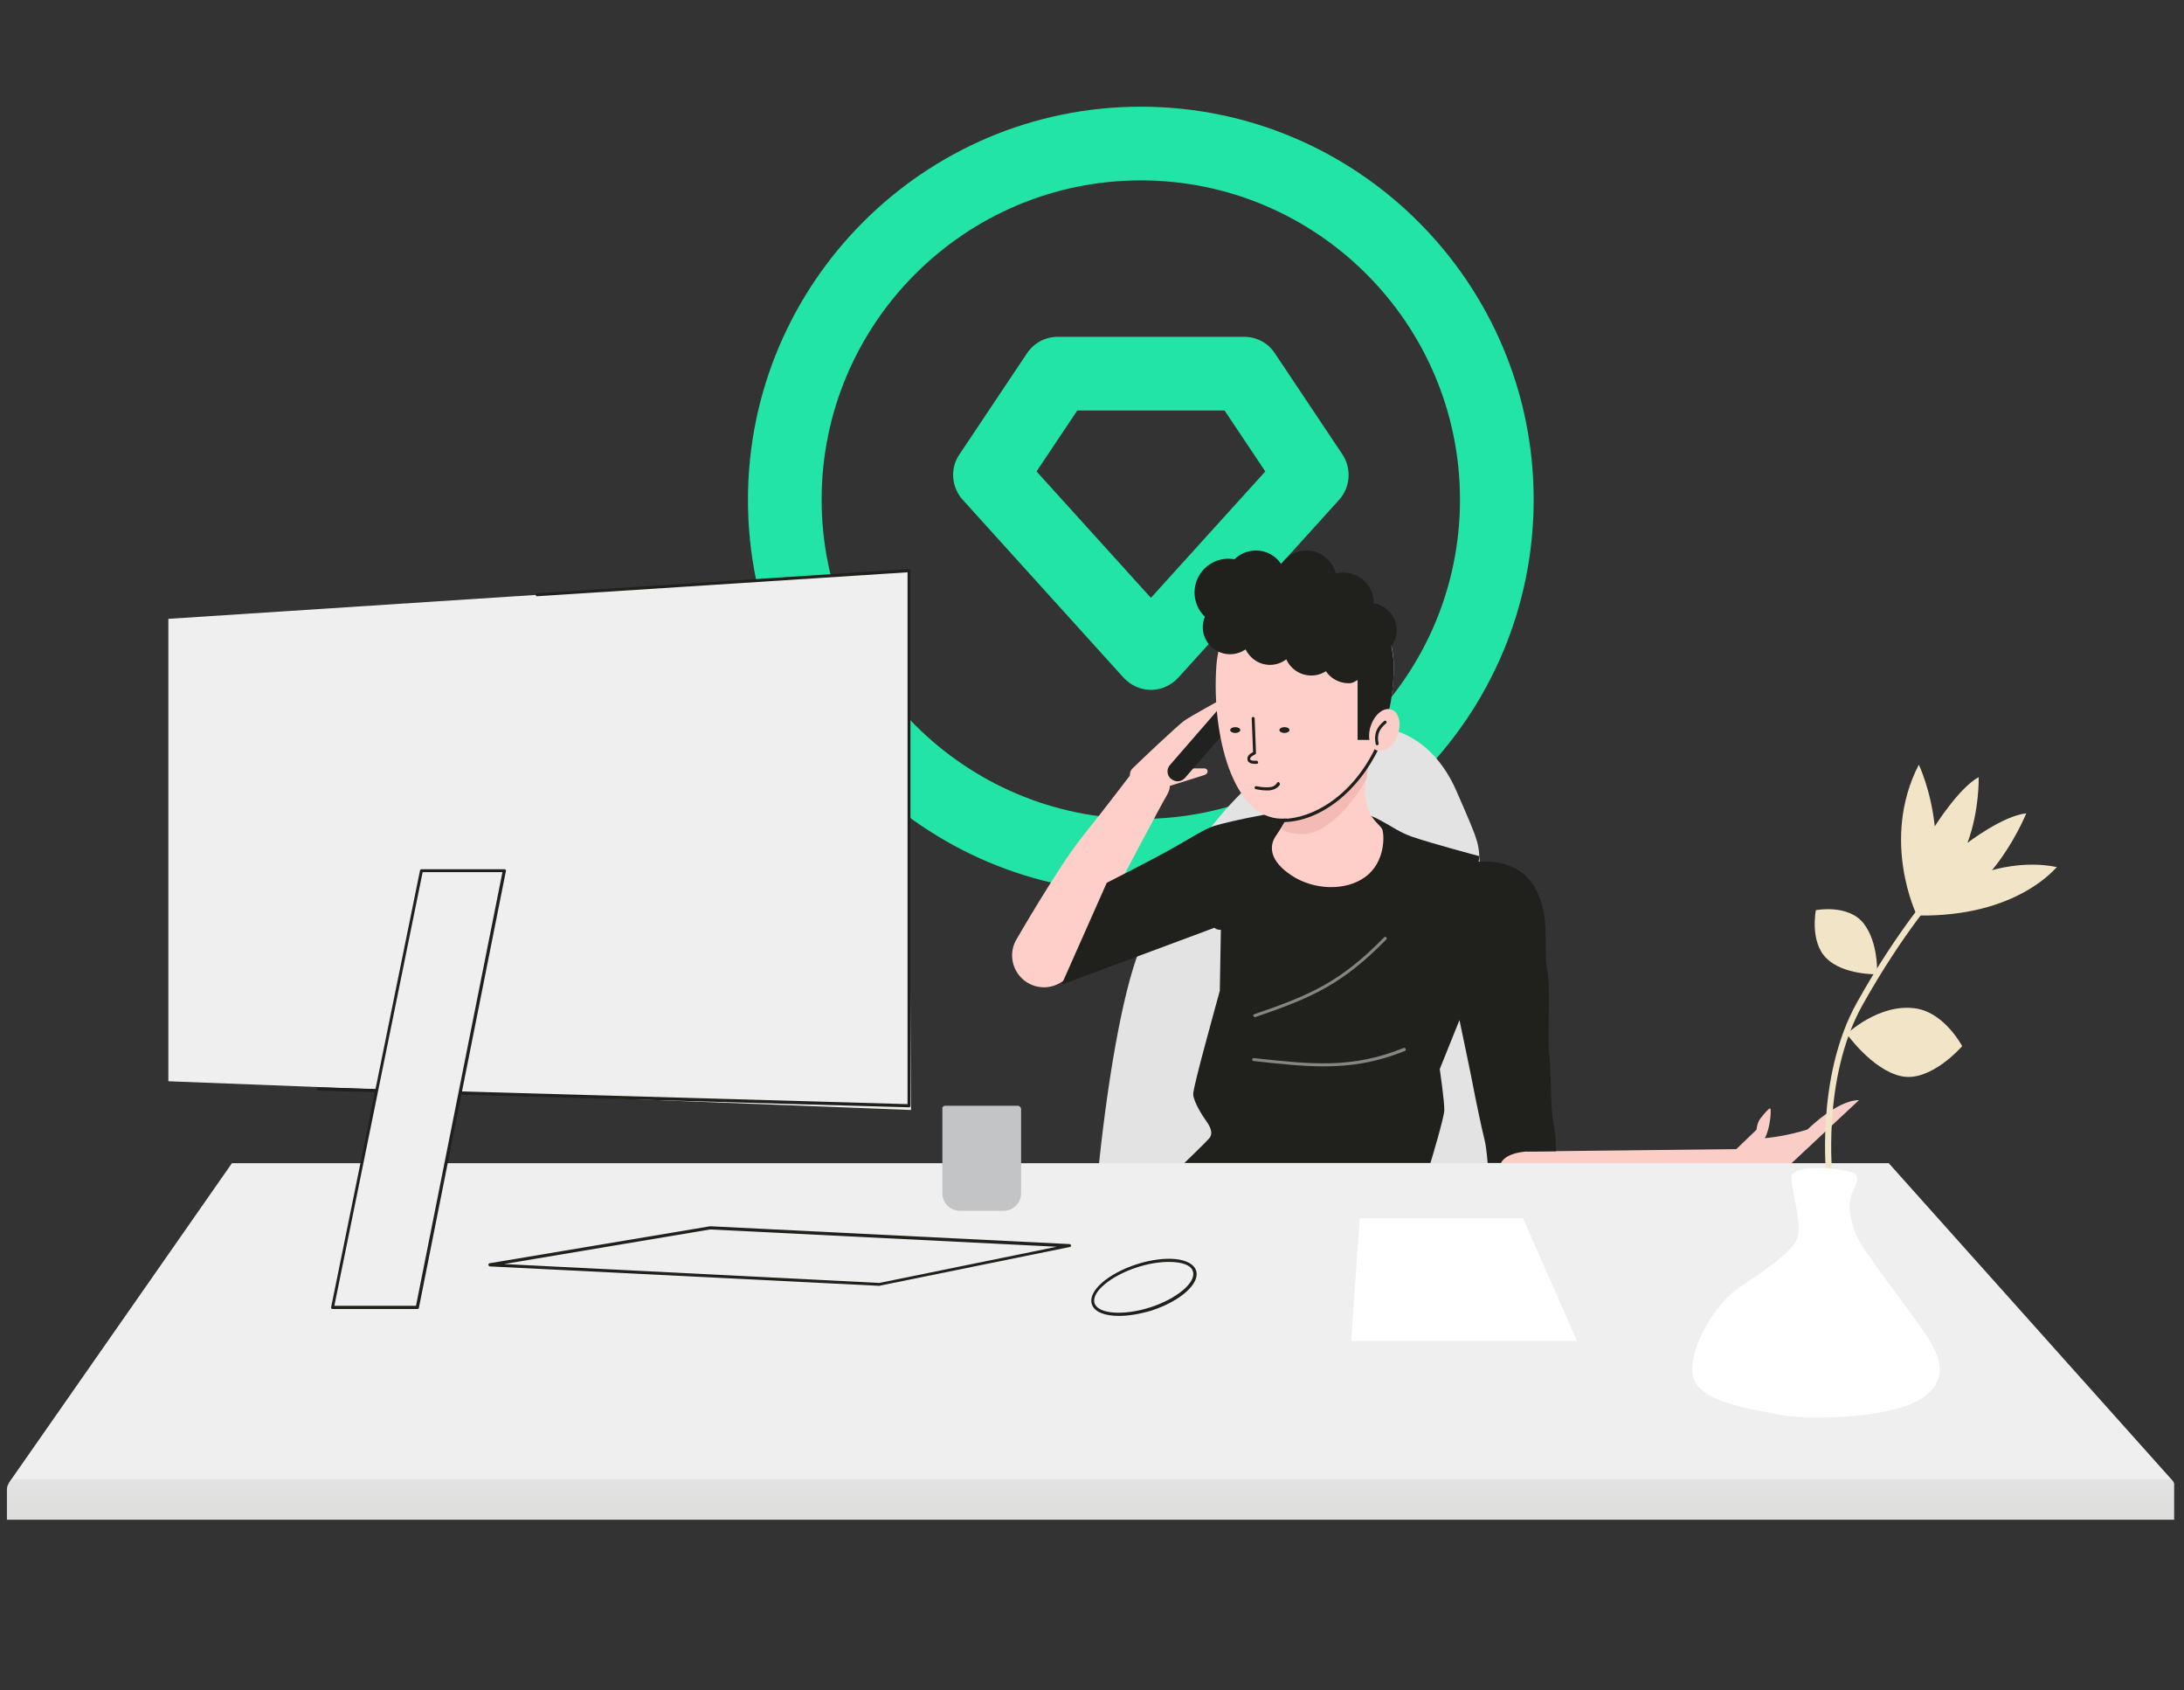
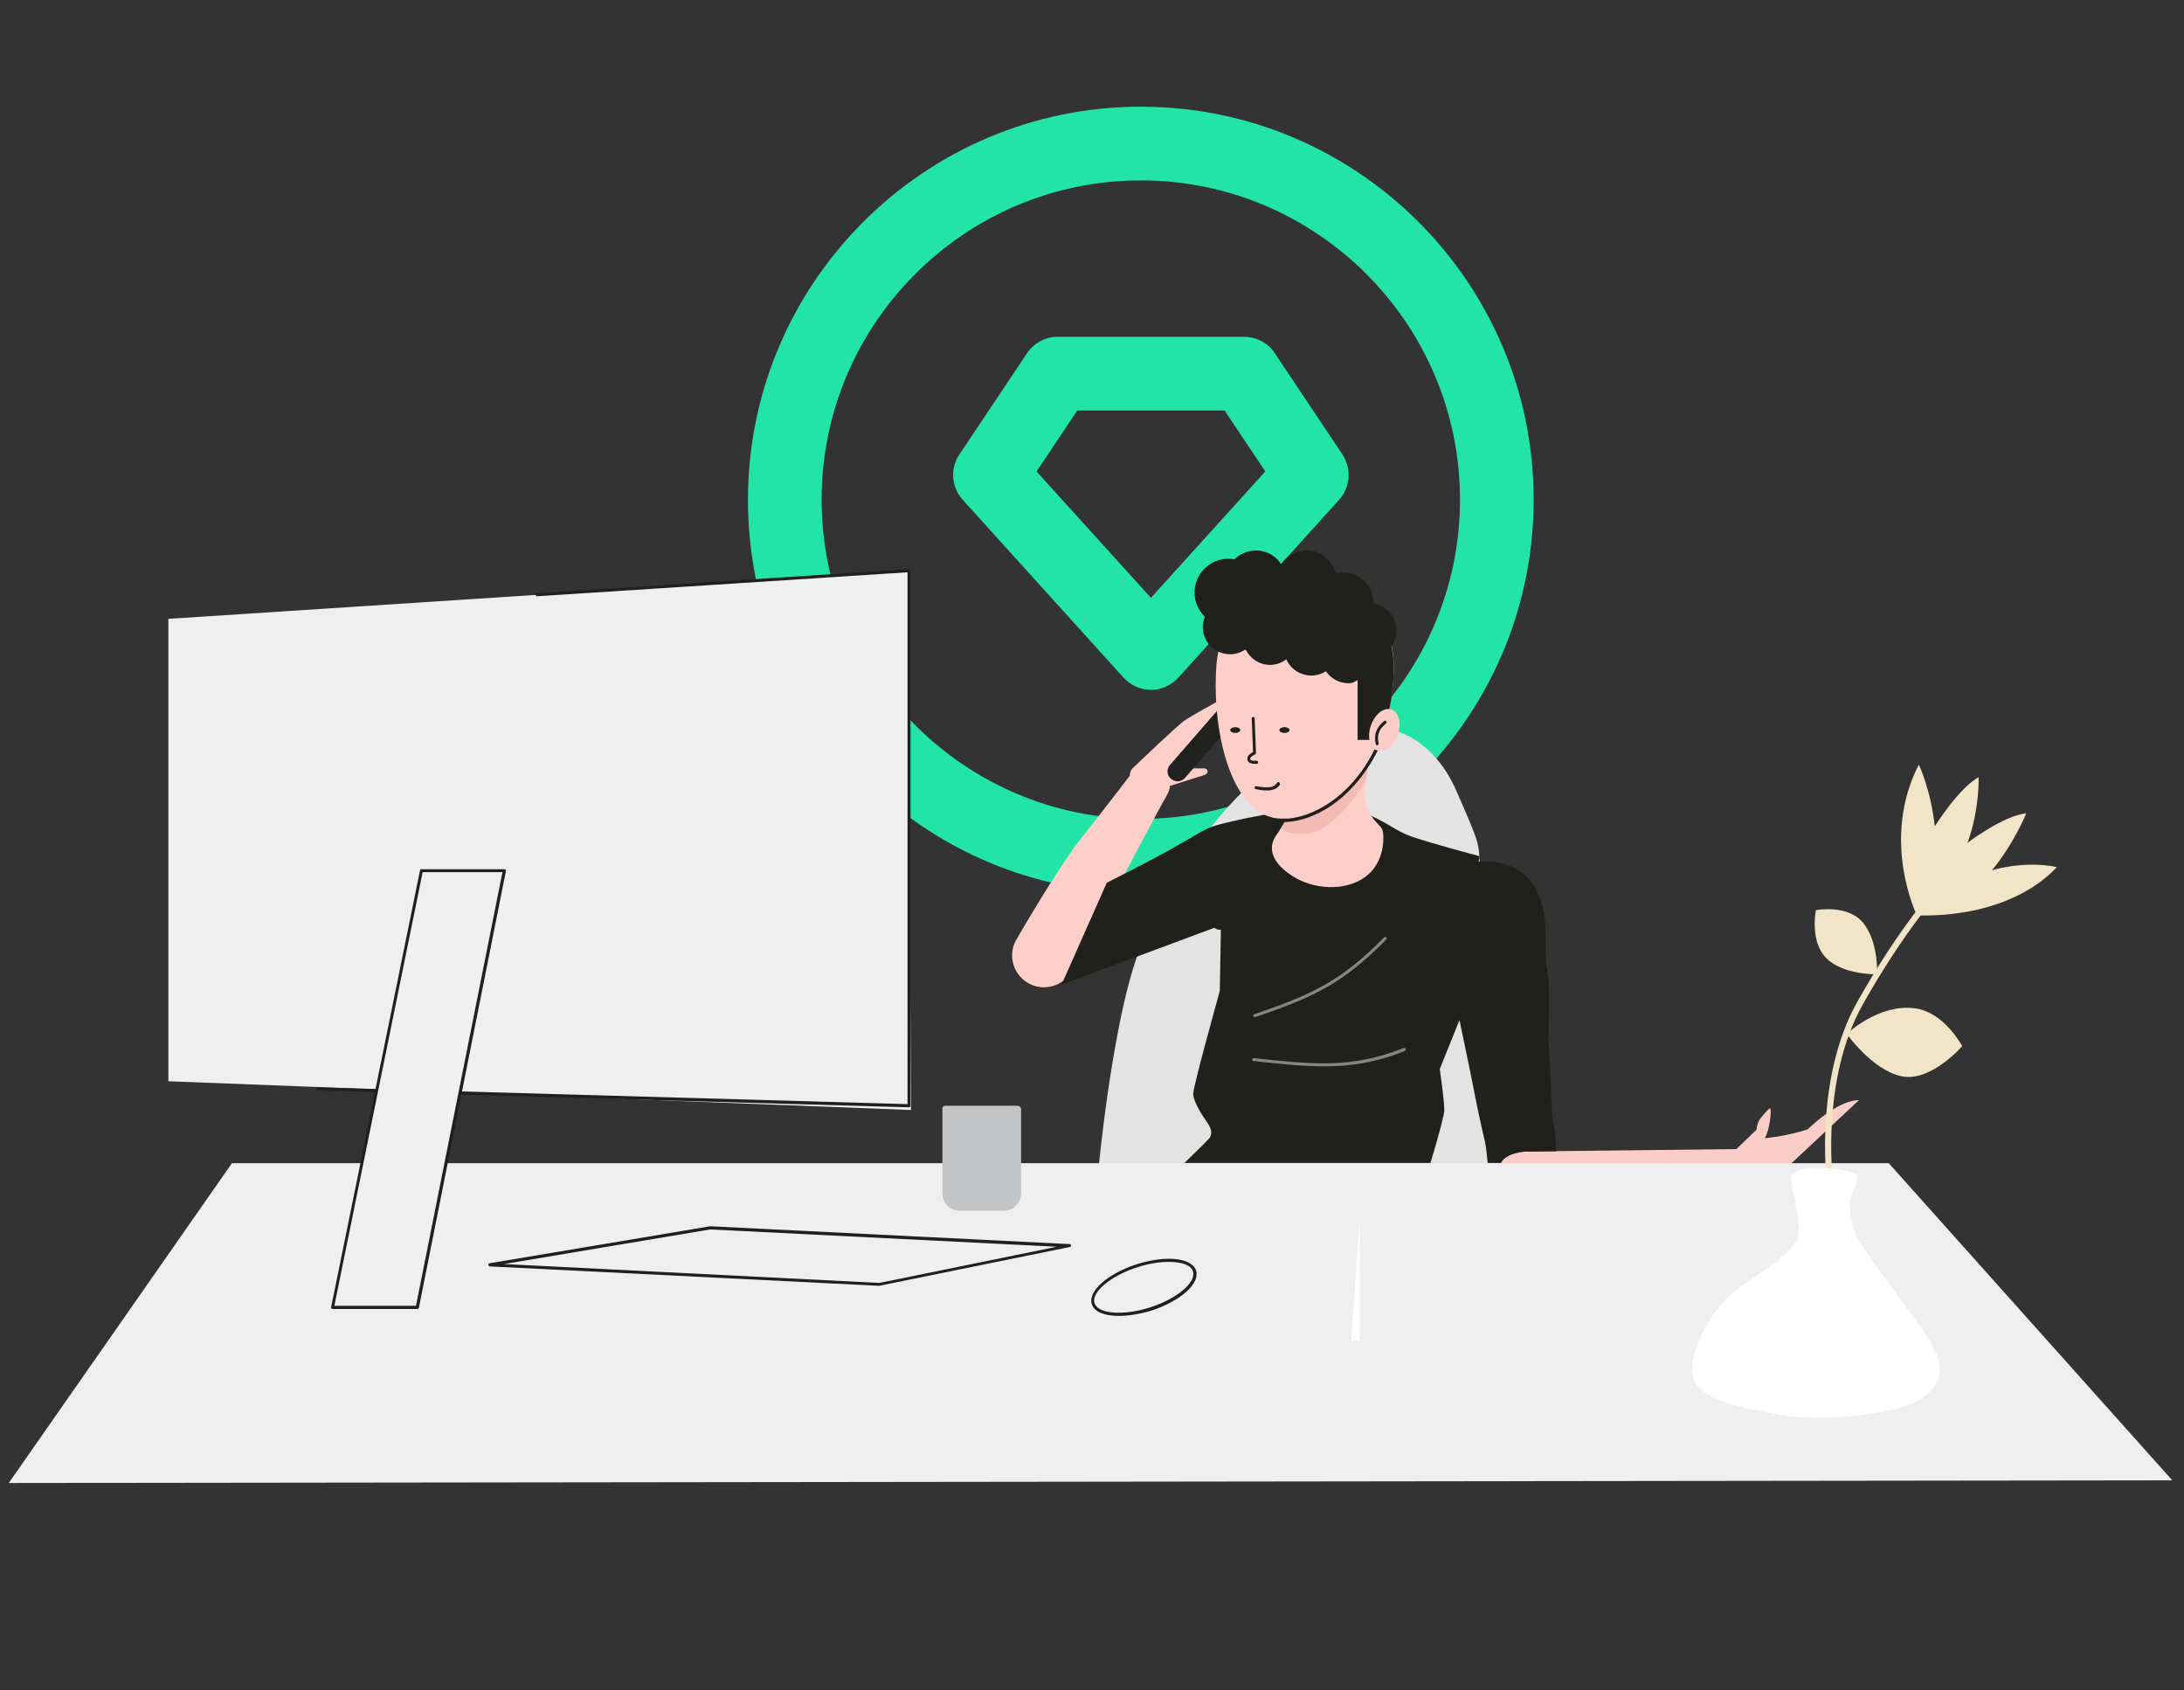
<svg xmlns="http://www.w3.org/2000/svg" version="1.1" id="Layer_1" x="0px" y="0px" viewBox="0 0 821.1 635.3" style="enable-background:new 0 0 821.1 635.3;" xml:space="preserve">
  <rect x="0" y="0" width="821.1" height="635.3" fill="#333333" stroke="none" />
  <style type="text/css">
	.st0{fill:#22E4A7;}
	.st1{fill:#FECFC8;}
	.st2{fill:#E3E3E3;}
	.st3{fill:#FACEC7;}
	.st4{fill:#20221F;}
	.st5{fill:#20201D;}
	.st6{fill:#F3BBB3;}
	.st7{fill:#858684;}
	.st8{fill:#EFEFEF;}
	.st9{fill:url(#SVGID_1_);}
	.st10{fill:#FFFFFF;}
	.st11{fill:#C3C4C6;}
	.st12{fill:#F2E5C7;}
</style>
  <path class="st0" d="M428.9,335.6c-81.5,0-147.7-66.3-147.7-147.7S347.4,40.1,428.9,40.1c81.5,0,147.7,66.3,147.7,147.7  C576.6,269.3,510.4,335.6,428.9,335.6L428.9,335.6z M428.9,67.8c-66.2,0-120,53.9-120,120s53.9,120,120,120c66.2,0,120-53.9,120-120  S495.1,67.8,428.9,67.8z" />
  <path class="st0" d="M432.7,259.3c-3.9,0-7.6-1.7-10.3-4.6l-60.5-66.9c-4.2-4.7-4.8-11.7-1.2-17l25.4-38c2.6-3.9,6.9-6.2,11.5-6.2  h70.2c4.6,0,9,2.3,11.5,6.2l25.4,38c3.5,5.3,3,12.3-1.2,17L443,254.7C440.3,257.6,436.6,259.3,432.7,259.3L432.7,259.3z   M389.7,177.2l43,47.5l43-47.5l-15.3-22.9H405L389.7,177.2z" />
  <path class="st1" d="M403.2,364.5c-3,5.9-10.2,8.3-16.1,5.3c-5.9-3-8.3-10.2-5.3-16.1c0,0,15.7-27.3,24.8-38.8  c9.1-11.4,18.2-23.4,18.2-23.4s-0.2-1.5,1-2.7c1.2-1.2,17-16.3,19.7-18.1c2.7-1.8,12.7-7.3,12.7-7.3l1,3.1l-13.4,22.3h6.6  c0.8-0.1,1.5,0.3,1.6,1c0.1,0.7-0.5,1.3-1.2,1.5l-13,4.1c0,0,0.3,1.2-1.5,4.2c-1.8,3-16.4,30.6-21.9,41  C411,351,403.2,364.5,403.2,364.5z" />
  <path class="st2" d="M413.2,437.2c3.8-35.9,9.8-68.6,16.3-82.7c6.4-14.2,24.6-52.3,56.5-71.8c31.9-19.6,52.6-6.1,61.6,14.7  c9.1,20.8,8.2,19,8.8,28.3c0.6,9.3,19.8,119.3,19.8,119.3l-163-0.9V437.2L413.2,437.2z" />
  <path class="st3" d="M562.4,439.1c0,0,0.1-4.8,3.6-6.1c3.5-1.3,8.1-0.2,8.1-0.2l78.7-0.9l7.6-7.3c0,0,0.1-2.3,1.3-4  c1.2-1.6,3.3-4.1,3.8-4c0.6,0.1,0,7.8-2,11.2c0,0,7.7-0.6,16.1-3.3c0,0,11-11,19.3-11l-27.7,25.9L562.4,439.1L562.4,439.1z" />
  <path class="st4" d="M462.4,261.6l-22.6,26c-1.3,1.5-1.1,3.8,0.4,5.1l0.2,0.1c1.5,1.3,3.8,1.1,5.1-0.4l22.6-26  c1.3-1.5,1.1-3.8-0.4-5.1l-0.2-0.1C466,260,463.7,260.1,462.4,261.6z" />
  <path class="st5" d="M555.9,323.9c0,0,14.1-1.9,20.8,9.1c6.7,11,3.3,23.2,4.9,31.1c1.6,7.9,0,24.7,0.8,31.5  c0.8,6.8,0.5,21.3,1.6,26.3c1.1,5,1,10.8,1,10.8l-10.8,0.1c0,0-7.8,0.2-9.9,4.3h-5c0,0-0.4-5.4-1.1-8.4c-0.8-3-3.7-16.7-4.3-20.1  c-0.6-3.4-5.2-25.2-5.2-25.2l-7.4,18.4c0,0,1.8,12.5,1.7,15.5c-0.1,3-5.2,19.8-5.2,19.8h-92.5c0,0,7-6.7,9.2-9.1  c2.2-2.4-0.3-5.6-1.1-6.8c-0.9-1.2-4.8-7.1-4.8-10c0-2.9,8.3-32.5,10-38.8l0.4-22.9c0,0-1.8,0-2.4-0.8l-57.5,21.4l17-38.3  c0,0,16.3-8.2,24.6-12.9c8.4-4.7,11.9-7.2,15.9-8.5c4-1.3,31-7.7,46-6.7c15,1.1,19.5,7.8,28.3,10.8c7.9,2.7,25.3,7.3,25.3,7.3  L555.9,323.9L555.9,323.9z" />
  <path class="st1" d="M489.1,298.1c0,0-6.5,12-9.3,15.9c-2.8,3.9-2.6,9.5,5.7,15c8.2,5.5,20.3,6.1,27.8,0.6  c7.5-5.5,7.2-15.5,6.4-17.8c-0.8-2.3-7.9-5-6.2-18.2c0.3-4.8,1.5-10.2,1.5-10.2L489.1,298.1L489.1,298.1z" />
  <path class="st6" d="M491.3,313.4c6.2-0.5,15.9-8.6,22.5-20.8c0.4-4.5,1.4-9.3,1.4-9.3l-25.9,14.7c0,0-4.6,8.4-7.7,13.4  C482.6,312.2,485.7,313.9,491.3,313.4L491.3,313.4z" />
  <path class="st1" d="M524,250.4c0,35.8-23.7,57.3-42.1,57.3c-18.4,0-26.4-31.5-24.6-57.3c1.3-18.4,14.9-33.4,33.4-33.4  C509.1,217.1,524,232,524,250.4z" />
  <path class="st5" d="M517.6,279.9l-0.1,0.3c-8.8,19-24.1,27.6-35.4,27.6h-0.3v1.2h0.3c14,0,28.6-11.3,36.5-28.2l0.1-0.3L517.6,279.9  z" />
  <path class="st5" d="M482.9,275.5c1,0,1.9-0.5,1.9-1.1c0-0.6-0.8-1.1-1.9-1.1c-1,0-1.9,0.5-1.9,1.1C481,275,481.9,275.5,482.9,275.5  z" />
  <path class="st5" d="M464.4,275.5c1,0,1.9-0.5,1.9-1.1c0-0.6-0.8-1.1-1.9-1.1c-1,0-1.9,0.5-1.9,1.1  C462.5,275,463.4,275.5,464.4,275.5z" />
  <path class="st5" d="M472.2,285.9c-0.5,0.1-2.1,0.1-2.2-0.6c-0.1-0.8,1.4-1.5,1.8-1.7c0.2-0.1,0.4-0.3,0.4-0.6l-0.5-13  c0-0.2-0.1-0.3-0.2-0.4c-0.1-0.1-0.3-0.2-0.4-0.1c-0.2,0-0.3,0.1-0.4,0.2c-0.1,0.1-0.2,0.3-0.1,0.4l0.5,12.6  c-0.8,0.4-2.4,1.3-2.1,2.8c0.1,1,1.1,1.6,2.8,1.6c0.4,0,0.7,0,0.7,0c0.2,0,0.3-0.1,0.4-0.2c0.1-0.1,0.1-0.3,0.1-0.4  C472.9,286.1,472.7,285.9,472.2,285.9L472.2,285.9z" />
  <path class="st5" d="M480.8,294c-0.1-0.1-0.3-0.1-0.4,0c-0.1,0-0.3,0.1-0.3,0.3c0,0-0.7,1.2-2.2,1.5c-2.5,0.4-5.4-0.3-5.5-0.3  c-0.1,0-0.3,0-0.4,0c-0.1,0.1-0.2,0.2-0.3,0.4c-0.1,0.3,0.1,0.6,0.4,0.7c0.1,0,2,0.5,4.1,0.5c0.7,0,1.4,0,2-0.2c2-0.4,3-1.9,3-2  C481.2,294.5,481.1,294.2,480.8,294z" />
  <path class="st5" d="M525.1,236.9c0-5.1-3.8-9.3-8.7-10.2c0,0,0-0.1,0-0.2c0-6.3-5.1-11.3-11.4-11.3c-1,0-1.9,0.2-2.8,0.4  c-1.2-5-5.7-8.7-11-8.7c-3.9,0-7.4,2-9.5,5.1c-2-3-5.5-5.1-9.5-5.1c-3.2,0-6,1.3-8.1,3.3c-0.8-0.1-1.5-0.2-2.3-0.2  c-7,0-12.7,5.7-12.7,12.7c0,3.6,1.5,6.8,3.9,9.1c-0.5,1.2-0.8,2.5-0.8,3.9c0,5.7,4.6,10.2,10.3,10.2c2.1,0,4.1-0.7,5.8-1.8  c1.7,3.4,5.1,5.8,9.2,5.8c2.3,0,4.4-0.8,6.1-2.1c1.6,3.6,5.2,6.1,9.4,6.1c2,0,3.9-0.6,5.5-1.6c1.8,2.7,5,4.5,8.5,4.5  c1.7,0,2-0.5,3.4-1.2v22.5h4.6c0,0,0-9.5,7.3-11.5c0,0,1.7-6.5,1.7-16.1c0-2.9-0.5-5.7-0.9-7.6C524.3,241.3,525.1,239.2,525.1,236.9  L525.1,236.9z" />
  <path class="st3" d="M525.5,276.1c1.5-4.3,0.4-8.5-2.4-9.4c-2.8-1-6.2,1.7-7.7,6c-1.5,4.3-0.4,8.5,2.4,9.4  C520.6,283.1,524.1,280.4,525.5,276.1z" />
  <path class="st7" d="M471.8,382.3c-0.2,0-0.5-0.2-0.6-0.4c-0.1-0.3,0-0.6,0.4-0.7c21.4-7.3,32.5-12.3,48.8-28.9  c0.2-0.2,0.6-0.2,0.8,0c0.2,0.2,0.2,0.6,0,0.8c-16.5,16.8-27.7,21.8-49.3,29.2C472,382.2,471.9,382.3,471.8,382.3L471.8,382.3z" />
  <path class="st7" d="M497.7,400.8c-8,0-16.4-0.9-26.4-2c-0.3,0-0.6-0.3-0.5-0.6c0-0.3,0.3-0.6,0.6-0.5c22.2,2.4,36.9,4,56.3-3.8  c0.3-0.1,0.6,0,0.8,0.3c0.1,0.3,0,0.6-0.3,0.8C517.2,399.4,507.8,400.8,497.7,400.8L497.7,400.8z" />
  <path class="st8" d="M87.2,437.2h622.9l106.6,119.2l-813.4,1L87.2,437.2z" />
  <linearGradient id="SVGID_1_" gradientUnits="userSpaceOnUse" x1="706" y1="-175.603" x2="706" y2="-189.223" gradientTransform="matrix(1 0 0 -1 -296 380)">
    <stop offset="0" style="stop-color:#E3E3E3" />
    <stop offset="1" style="stop-color:#DEDEDD" />
  </linearGradient>
-   <path class="st9" d="M6.3,556h809.2c1,0,1.9,0.8,1.9,1.9v13.3H2.6v-11.4C2.6,557.6,4.3,556,6.3,556L6.3,556z" />
  <path class="st5" d="M330.7,483.3L330.7,483.3L184.2,476c-0.3,0-0.5-0.3-0.6-0.6c0-0.3,0.2-0.6,0.5-0.6l82.9-13.9l135.1,6.7  c0.3,0,0.5,0.3,0.6,0.5c0,0.3-0.2,0.6-0.5,0.6l-71.3,14.5C330.8,483.3,330.8,483.3,330.7,483.3L330.7,483.3z M189.5,475.1l141.1,7.1  l66.7-13.6L267,462.1L189.5,475.1z" />
  <path class="st5" d="M420.7,494.6c-5.4,0-9.3-1.5-10.2-4.4c-1.6-4.8,5.8-11.4,16.8-15c11-3.5,20.8-2.5,22.4,2.4  c1.5,4.8-5.8,11.4-16.8,15C428.5,493.9,424.3,494.6,420.7,494.6L420.7,494.6z M439.5,474.3c-3.5,0-7.6,0.6-11.9,2  c-10,3.2-17.4,9.4-16.1,13.5c1.3,4.1,10.9,4.8,20.9,1.6c10-3.2,17.4-9.4,16.1-13.5C447.9,475.5,444.3,474.3,439.5,474.3L439.5,474.3  z" />
-   <path class="st10" d="M511.2,457.9L508,504h84.9l-20.3-46.1H511.2z" />
+   <path class="st10" d="M511.2,457.9L508,504h84.9H511.2z" />
  <path class="st11" d="M355.4,415.6h27.2c0.7,0,1.3,0.6,1.3,1.3v31.6c0,3.7-3,6.6-6.6,6.6h-16.4c-3.7,0-6.6-3-6.6-6.6v-31.6  C354.1,416.2,354.7,415.6,355.4,415.6z" />
  <path class="st12" d="M686.7,443.3c0-0.4-4.4-38.3,11.5-66.6c15.7-28.1,30.1-44,30.2-44.1l1.7,1.5c-0.1,0.2-14.3,15.8-29.9,43.7  C684.7,405.5,689,442.7,689,443L686.7,443.3L686.7,443.3z" />
  <path class="st12" d="M693.9,389c0,0,12.5-12.3,26.8-9.9c10.6,1.9,17,14.1,17,14.1s-11.8,13.7-22.9,11.3  c-11.1-2.4-20.8-16.3-20.8-16.3" />
  <path class="st12" d="M682.7,342.1c0,0,12-2.4,17.9,4.9c5.8,7.4,5.1,19.2,5.1,19.2s-12.7,0.3-19-6  C680.3,354,682.7,342.1,682.7,342.1L682.7,342.1z" />
  <path class="st12" d="M720.7,344.1c0,0-13.9-28.3,0.7-56.7c0,0,4.5,9.3,6,23.2c0,0,9-14.4,16.5-18.5c0,0,0.4,12.2-4.2,24.7  c0,0,13.3-10.2,22.1-11.1c0,0-4.5,11.2-12.9,21.4c0,0,11.9-3.8,24.4-1.2C773.2,325.7,758.8,344.8,720.7,344.1L720.7,344.1z" />
  <path class="st8" d="M63.3,232.6l278-18.1l1.2,202.7L63.3,406.4V232.6z" />
  <path class="st5" d="M341.8,416.2l-222.1-6.3c-0.3,0-0.6-0.3-0.6-0.6c0-0.3,0.3-0.6,0.6-0.6l221.5,6.3V215.1l-139.2,9  c-0.3,0.1-0.6-0.2-0.6-0.5c0-0.3,0.2-0.6,0.5-0.6l139.8-9.1c0.2,0,0.3,0,0.4,0.2s0.2,0.3,0.2,0.4v201.2c0,0.2-0.1,0.3-0.2,0.4  C342.1,416.1,342,416.2,341.8,416.2L341.8,416.2z" />
  <path class="st8" d="M158.4,327.2h31.2l-32.7,164.1H125L158.4,327.2z" />
  <path class="st5" d="M156.9,492H125c-0.2,0-0.3-0.1-0.4-0.2c-0.1-0.1-0.2-0.3-0.1-0.5l33.4-164.1c0-0.3,0.3-0.5,0.6-0.5h31.2  c0.2,0,0.3,0.1,0.4,0.2c0.1,0.1,0.2,0.3,0.1,0.5l-32.7,164.1C157.5,491.8,157.2,492,156.9,492z M125.7,490.8h30.7l32.5-163h-30  L125.7,490.8L125.7,490.8z" />
  <path class="st5" d="M521.2,271.1c-0.2-0.3-0.6-0.3-0.8-0.1c-3,2.4-3.9,5-3.2,8.6c0,0.3,0.3,0.5,0.6,0.5h0.1  c0.3-0.1,0.5-0.4,0.4-0.7c-0.7-3.1,0.2-5.4,2.8-7.5C521.3,271.7,521.4,271.3,521.2,271.1L521.2,271.1z" />
  <path class="st10" d="M673.7,441.6c1.9-3.4,15.5-3.2,22.8-0.9c3.4,1.2,0.9,5.4,0,7.4c-2.1,4.3-0.9,10.7,1.3,16  c2.2,5.4,19.7,28,25,35.7s11.4,17.8,0,25.6c-11.4,7.8-43.3,8.6-54.1,6.3c-10.8-2.3-32.5-4.8-32.5-16.5c0-11.7,9.7-24.9,15.4-29.5  c5.7-4.6,22.5-14.1,24.3-20.9C677.6,458,672.3,444.1,673.7,441.6z" />
</svg>